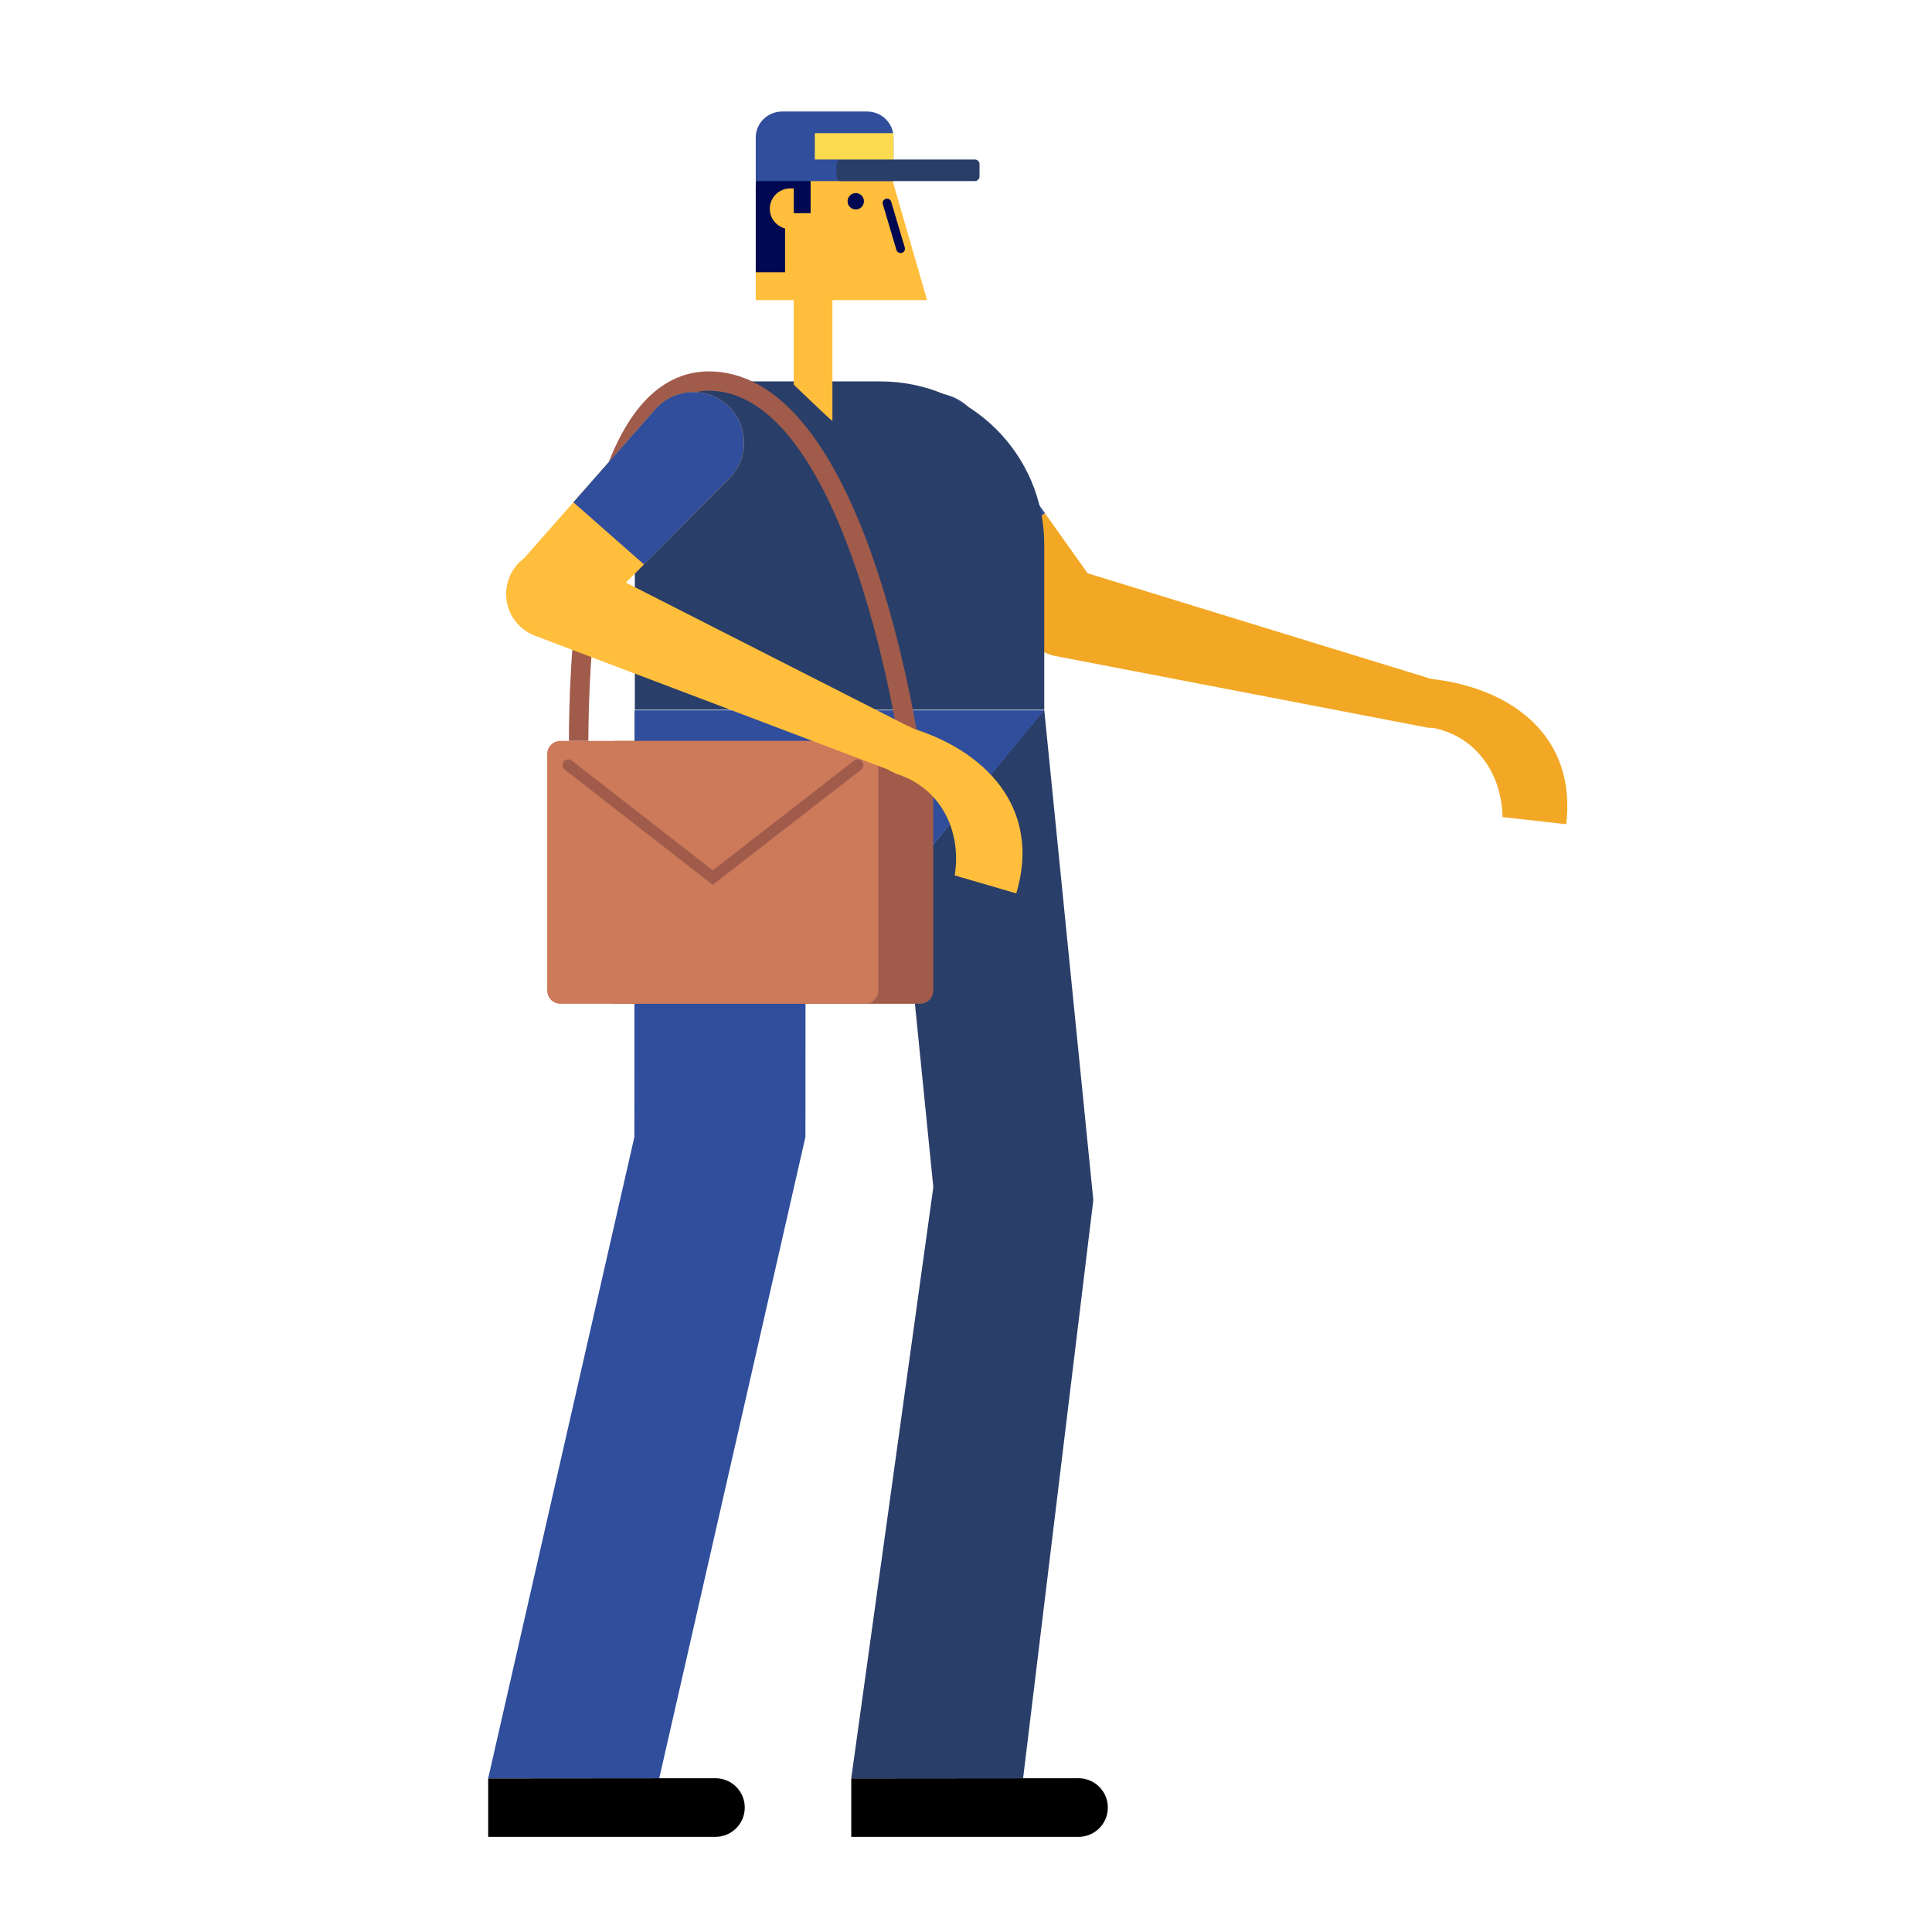
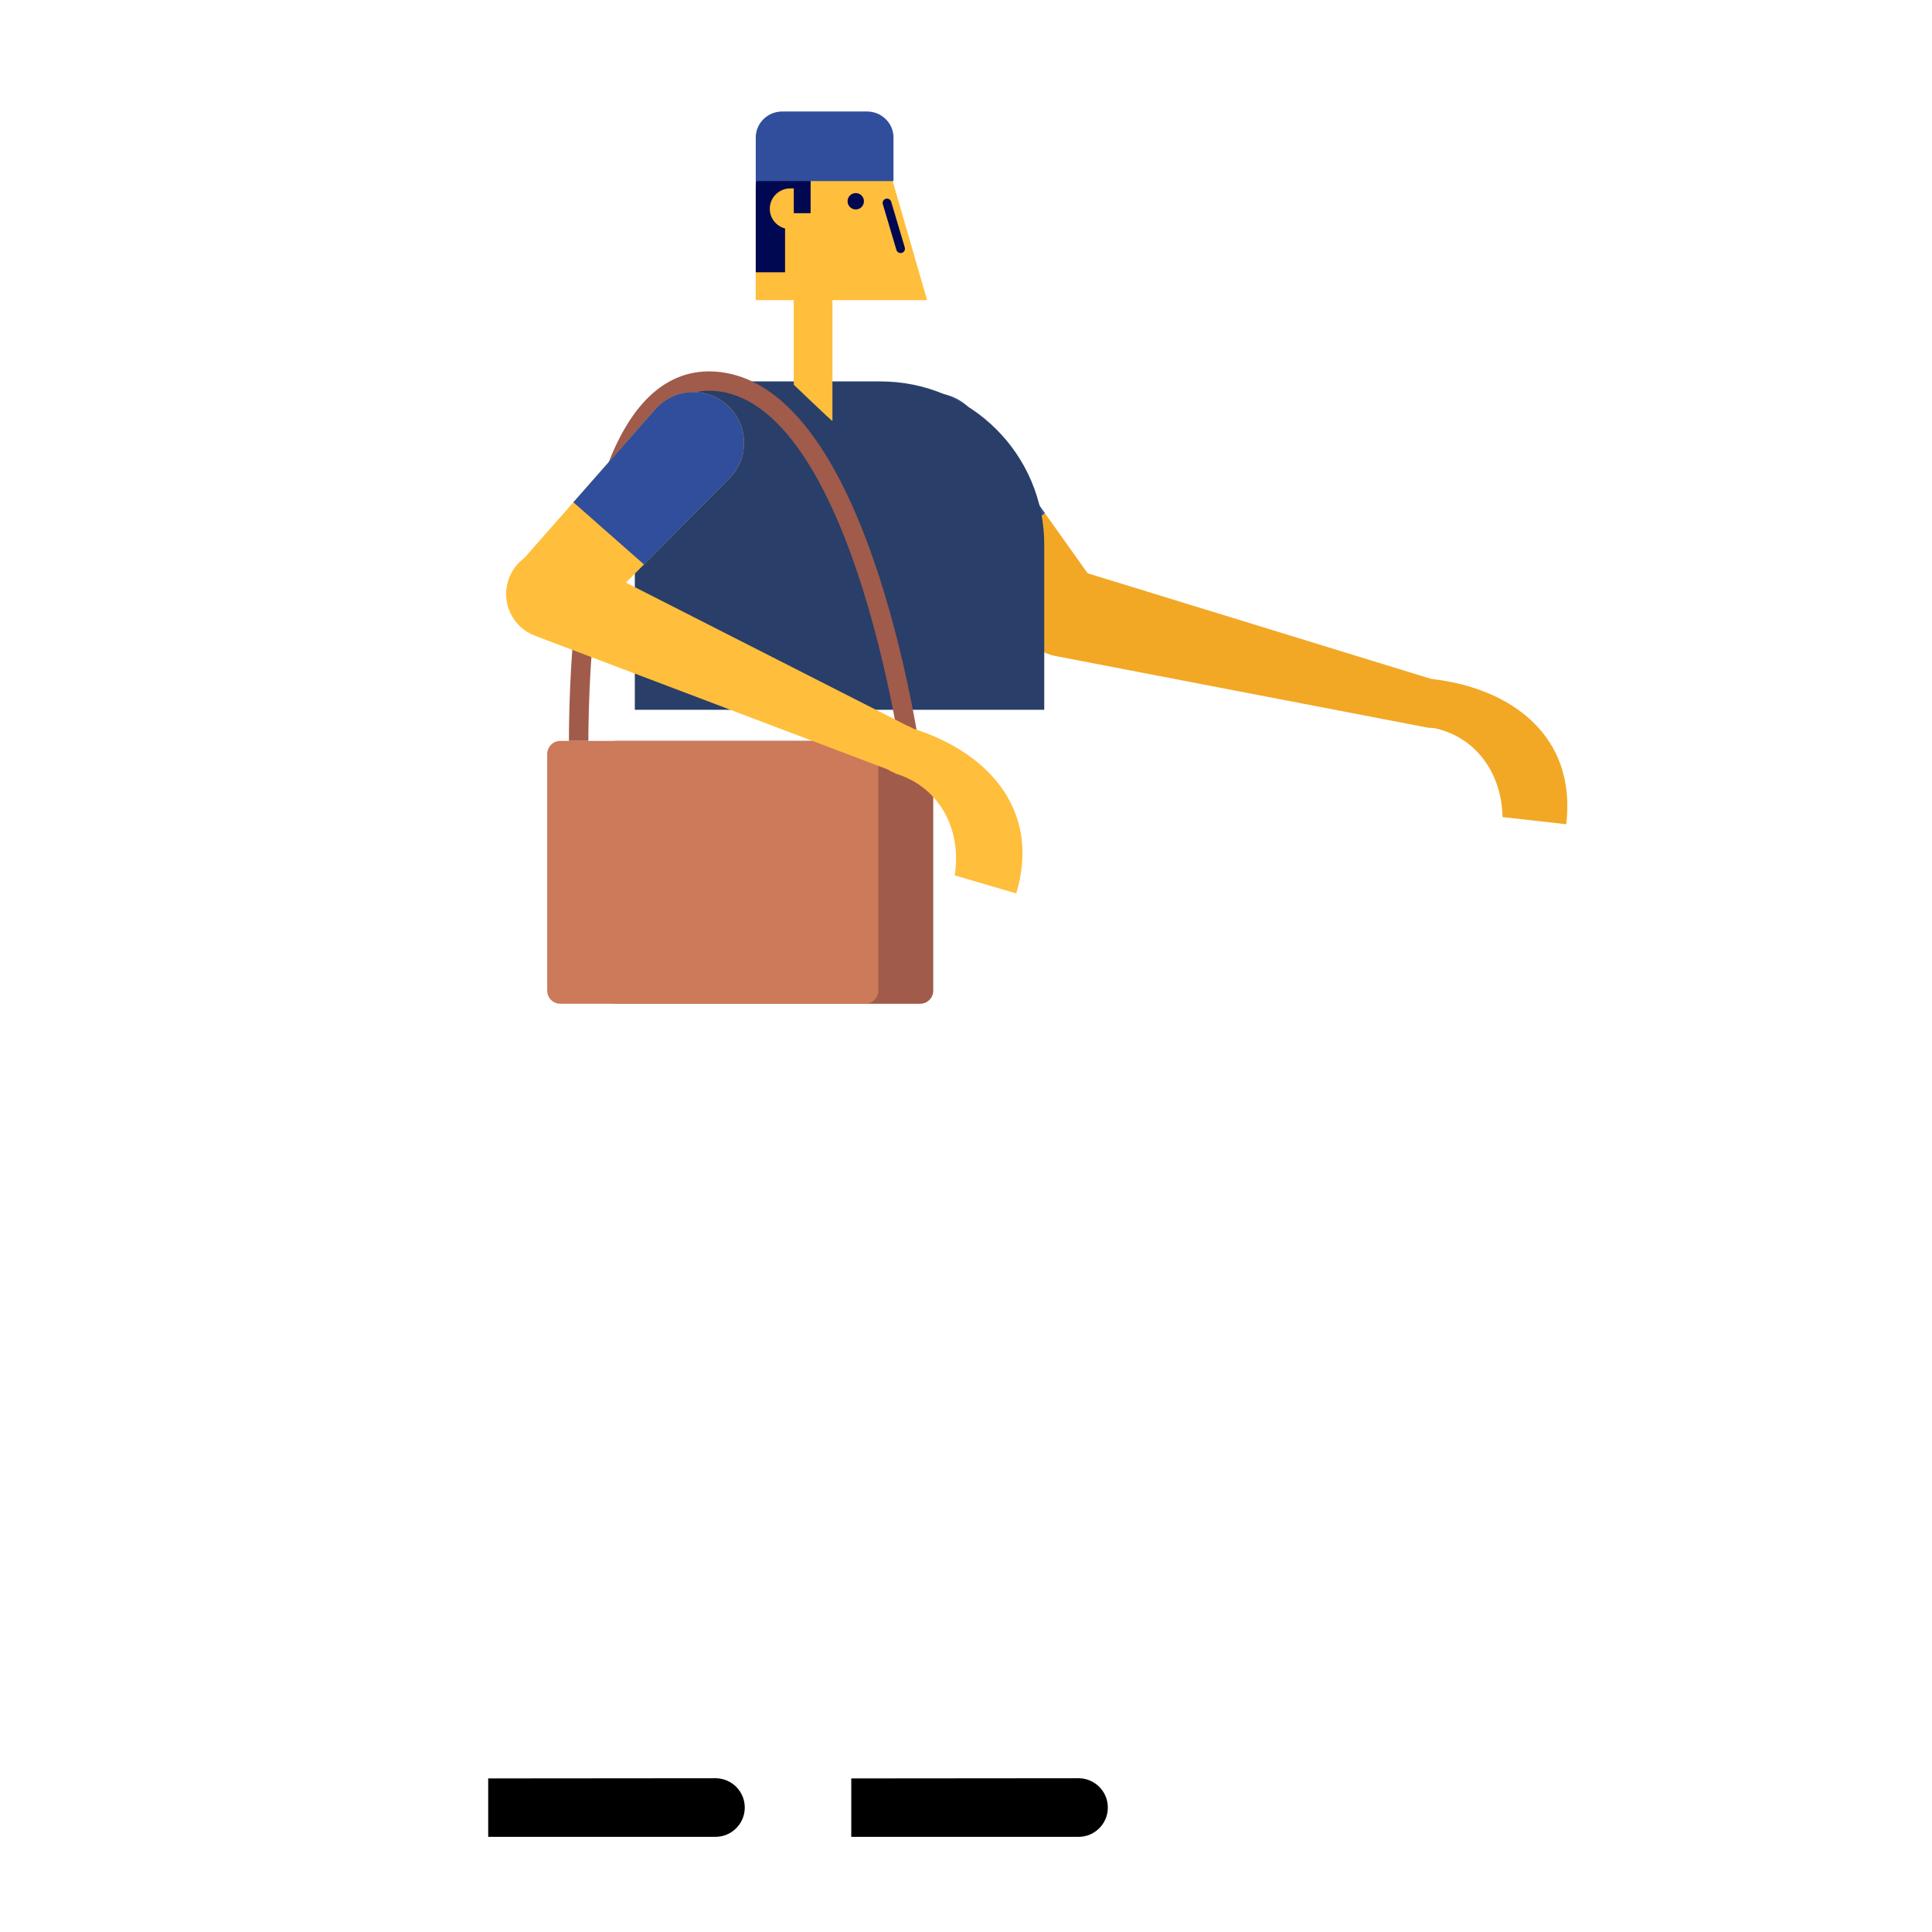
<svg xmlns="http://www.w3.org/2000/svg" version="1.1" id="Capa_1" x="0px" y="0px" viewBox="0 0 800 800" enable-background="new 0 0 800 800" xml:space="preserve">
  <g>
    <path fill="#F2A825" d="M452.26,240.05c0.06,0.07,0.12,0.13,0.18,0.2c6.4,7.94,5.15,19.57-2.8,25.97   c-7.94,6.4-19.57,5.15-25.97-2.8l-53.55-66.47c-7.28-9.03-5.85-22.26,3.18-29.53c9.03-7.28,22.26-5.85,29.53,3.18   C403.35,171.22,452.26,240.05,452.26,240.05z" />
    <path fill="#304E9C" d="M402.31,236.9l-32.18-39.95c-7.28-9.03-5.85-22.26,3.18-29.53c9.03-7.28,22.26-5.85,29.53,3.18   c0.28,0.35,16.13,22.64,29.81,41.87L402.31,236.9z" />
  </g>
  <path fill="#F2A825" d="M422.31,250.35c1.75-10.05,11.32-16.77,21.37-15.02l151.57,46.6v0.02c0.07,0.01,0.14,0,0.2,0.01  c5.34,0.93,8.91,6.02,7.98,11.36s-6.02,8.91-11.36,7.98c-0.07-0.01-0.13-0.04-0.2-0.06l-0.03,0.19c0,0-153.59-29.56-154.52-29.73  C427.28,269.96,420.56,260.39,422.31,250.35z" />
  <path fill="#F2A825" d="M592.71,281.13c32.65,3.67,60.2,23.22,55.84,60.17l-26.39-2.97c-0.3-19.05-12.26-35.11-31.67-37.38  l0.02-0.16c-5.28-0.71-9.06-5.49-8.46-10.81s5.34-9.15,10.65-8.66L592.71,281.13z" />
-   <path fill="#293E68" d="M452.72,496.92l-29.08,239.43l-71.16,0.06l33.99-244.82l-12.7-126.64l58.62-71.05L452.72,496.92z" />
-   <path fill="#304E9C" d="M432.4,294.12l-58.62,70.83h-40.21l-0.06,105.85l-60.53,265.54h-70.83l60.53-265.54l0.06-176.68  L432.4,294.12L432.4,294.12z" />
  <path d="M308.39,748.46c0,6.71-5.44,12.14-12.14,12.14h-94.1v-24.19c0,0,94.21-0.08,94.28-0.08  C303.05,736.43,308.39,741.81,308.39,748.46z" />
  <path d="M458.73,748.46c0,6.71-5.44,12.14-12.14,12.14h-94.1v-24.19c0,0,94.21-0.08,94.28-0.08  C453.38,736.43,458.73,741.81,458.73,748.46z" />
  <path fill="#293E68" d="M432.4,225.57v68.33H262.87V191.54c0-18.56,15.08-33.6,33.69-33.6c0.07,0,0.14,0.01,0.21,0.01l0.01-0.01  h67.81C402.04,157.93,432.4,188.22,432.4,225.57z" />
  <g>
    <path fill="#A05B4B" d="M381.02,415.63H254.76c-2.98,0-5.42-2.44-5.42-5.42v-97.99c0-2.98,2.44-5.42,5.42-5.42h126.26   c2.98,0,5.42,2.44,5.42,5.42v97.99C386.45,413.19,384.01,415.63,381.02,415.63z" />
    <path fill="#CC7A5A" d="M358.26,415.63H232c-2.98,0-5.42-2.44-5.42-5.42v-97.99c0-2.98,2.44-5.42,5.42-5.42h126.26   c2.98,0,5.42,2.44,5.42,5.42v97.99C363.68,413.19,361.24,415.63,358.26,415.63z" />
-     <path fill="#A05B4B" d="M295.13,366.39l-61.27-47.7c-1.03-0.8-1.22-2.29-0.41-3.33s2.29-1.22,3.33-0.41l58.36,45.44l58.53-45.44   c1.03-0.8,2.52-0.62,3.33,0.42c0.8,1.03,0.62,2.52-0.42,3.33L295.13,366.39z" />
  </g>
  <g>
    <path fill="#FFBE3B" d="M344.69,124.25v50.05c0,0.38-16.01-15-16.01-15v-35.04h-15.75v-46.9c0-15.54,12.6-28.14,28.14-28.14   c12.25,0,22.64,7.84,26.51,18.76h0.03l16.27,56.28h-39.19V124.25z" />
    <path fill="#000851" d="M357.74,83.34c0,1.87-1.52,3.39-3.39,3.39c-1.87,0-3.39-1.52-3.39-3.39s1.52-3.39,3.39-3.39   C356.22,79.94,357.74,81.46,357.74,83.34z" />
    <path fill="#000851" d="M373.43,104.72c-0.17,0.05-0.35,0.07-0.51,0.07c-0.78,0-1.5-0.51-1.73-1.29l-5.63-18.95   c-0.28-0.95,0.26-1.96,1.22-2.24c0.96-0.27,1.96,0.26,2.24,1.22l5.63,18.95C374.93,103.43,374.39,104.44,373.43,104.72z" />
    <path fill="#000851" d="M367.77,68.53c-6.21,2.97-14.93,4.83-24.62,4.83c-2.58,0-5.08-0.15-7.49-0.4v15.31h-6.97V78.02h-1.48   c-4.67,0-8.45,3.78-8.45,8.45c0,3.92,2.69,7.19,6.32,8.14v18.13h-12.14v-35.4c0-3.81,0.78-7.43,2.16-10.74   c-0.01,0-0.02-0.01-0.02-0.01c0.07-0.18,0.18-0.33,0.25-0.51c0.39-0.89,0.83-1.75,1.3-2.59c0.15-0.26,0.28-0.53,0.43-0.78   c0.55-0.9,1.16-1.75,1.8-2.57c0.28-0.36,0.56-0.71,0.86-1.06c0.11-0.13,0.21-0.27,0.32-0.4h0.05c5.15-5.79,12.61-9.48,20.97-9.48   c12.25,0,22.64,7.84,26.51,18.76h0.03L367.77,68.53z" />
    <path fill="#304E9C" d="M369.97,74.99h-57.03c0,0,0-17.81,0-18.07c0-5.91,4.92-10.75,10.93-10.75h35.18   c6.01,0,10.93,4.84,10.93,10.75C369.97,57.18,369.97,74.99,369.97,74.99z" />
-     <path fill="#293E68" d="M405.6,67.96v5.12c0,1.05-0.86,1.91-1.91,1.91h-55.42c-1.05,0-1.91-0.86-1.91-1.91v-5.12   c0-1.05,0.86-1.91,1.91-1.91h55.42C404.74,66.05,405.6,66.91,405.6,67.96z" />
-     <path fill="#FCDA4F" d="M337.4,55.14h32.57v10.91H337.4V55.14z" />
  </g>
  <path fill="#A05B4B" d="M379.35,327.82c-0.17,0.02-0.33,0.03-0.5,0.03c-1.99,0-3.71-1.48-3.96-3.51  c-0.05-0.4-5.08-40.24-17.58-80.19c-11.26-35.98-30.97-79.46-60.91-82.23c-8.26-0.76-15.39,1.79-21.78,7.81  c-28.03,26.37-30.89,108.09-31,137.05h-8.04c0.03-29.92,2.91-114.04,33.55-142.88c8.05-7.58,17.48-10.93,28-9.95  c64.72,5.98,84.87,162.73,85.69,169.4C383.1,325.55,381.54,327.55,379.35,327.82z" />
  <g>
    <path fill="#FFBE3B" d="M242.81,257.74c-0.06,0.07-0.11,0.14-0.16,0.21c-6.74,7.66-18.41,8.4-26.06,1.66   c-7.66-6.74-8.4-18.41-1.66-26.06l56.39-64.08c7.66-8.71,20.94-9.56,29.65-1.89c8.71,7.66,9.56,20.94,1.89,29.65   C302.32,197.82,242.81,257.74,242.81,257.74z" />
-     <path fill="#304E9C" d="M237.42,207.98l33.89-38.51c7.66-8.71,20.94-9.56,29.65-1.89c8.71,7.66,9.56,20.94,1.89,29.65   c-0.3,0.34-19.56,19.75-36.18,36.5L237.42,207.98z" />
+     <path fill="#304E9C" d="M237.42,207.98l33.89-38.51c7.66-8.71,20.94-9.56,29.65-1.89c8.71,7.66,9.56,20.94,1.89,29.65   c-0.3,0.34-19.56,19.75-36.18,36.5z" />
  </g>
  <path fill="#FFBE3B" d="M210.66,239.72c3.45-9.6,14.03-14.58,23.63-11.13l141.34,71.89l-0.01,0.02c0.07,0.02,0.13,0.03,0.2,0.05  c5.1,1.83,7.75,7.46,5.92,12.56s-7.46,7.75-12.56,5.92c-0.07-0.02-0.12-0.06-0.18-0.09l-0.06,0.18c0,0-146.24-55.45-147.14-55.77  C212.2,259.9,207.21,249.32,210.66,239.72z" />
  <path fill="#FFBE3B" d="M376.13,301.09c31.53,9.22,55.33,33.19,44.69,68.85l-25.49-7.45c2.97-18.82-6.06-36.69-24.8-42.25l0.05-0.16  c-5.08-1.6-7.98-6.96-6.48-12.1s6.83-8.09,11.98-6.71L376.13,301.09z" />
</svg>